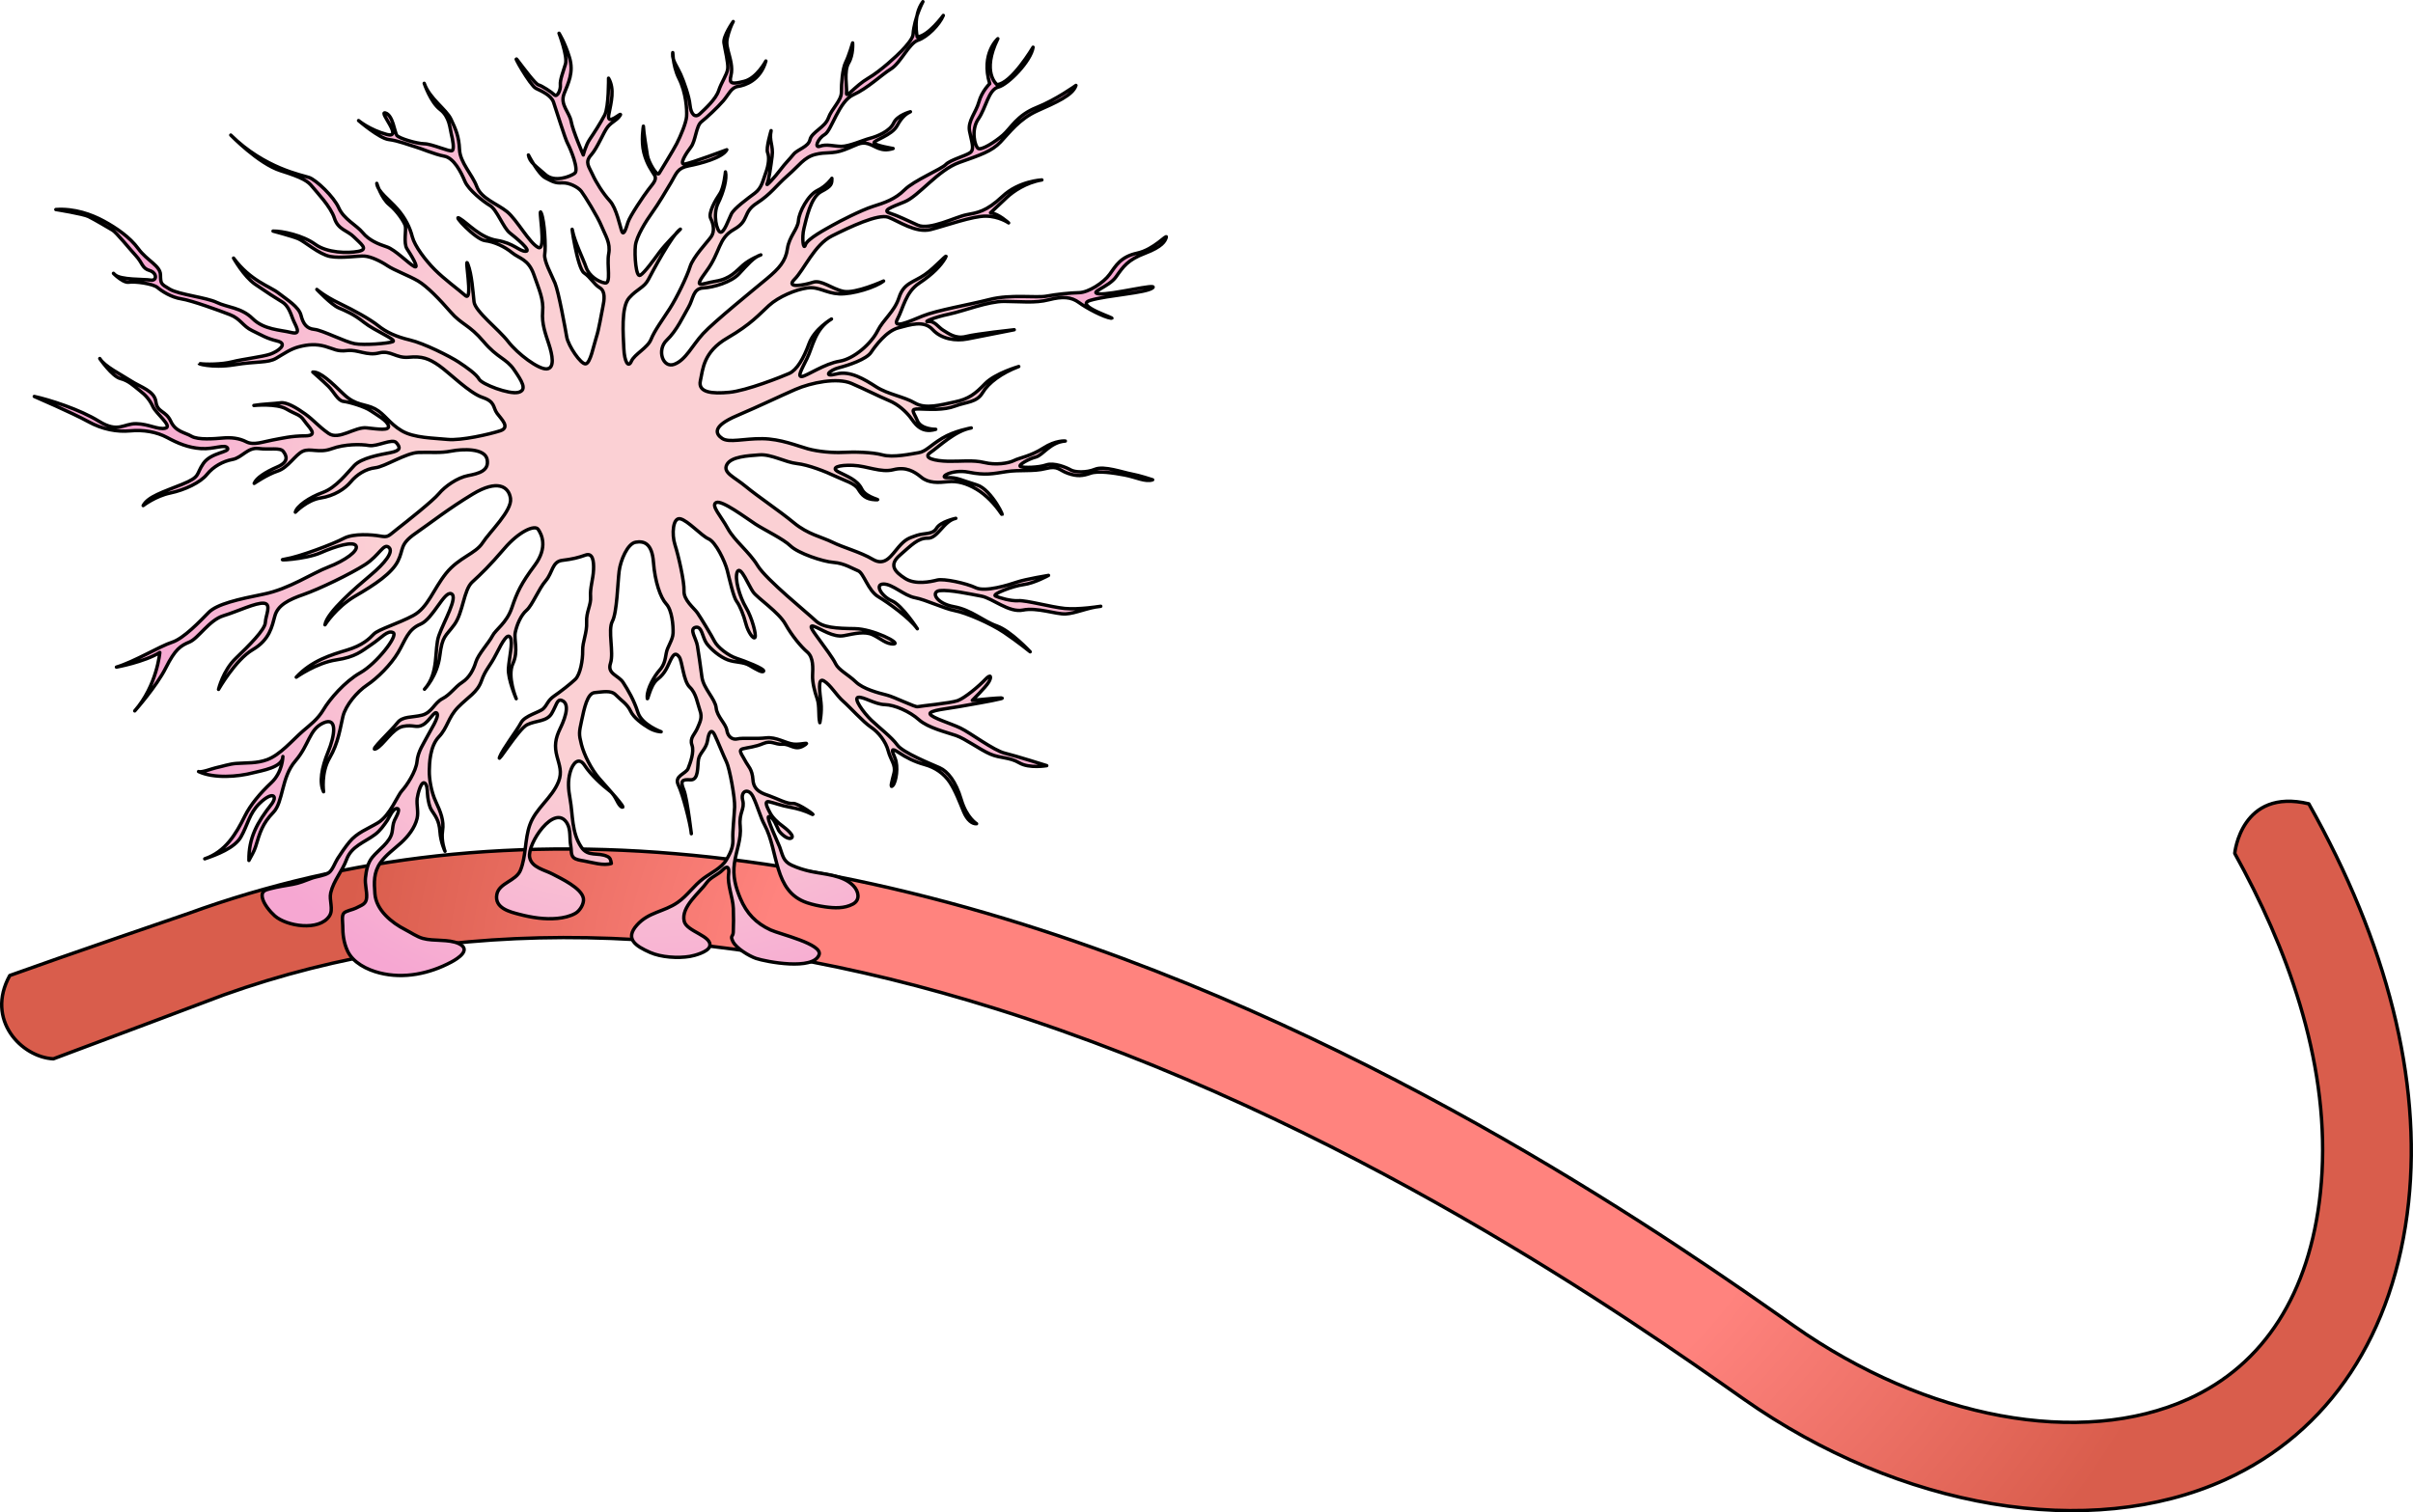
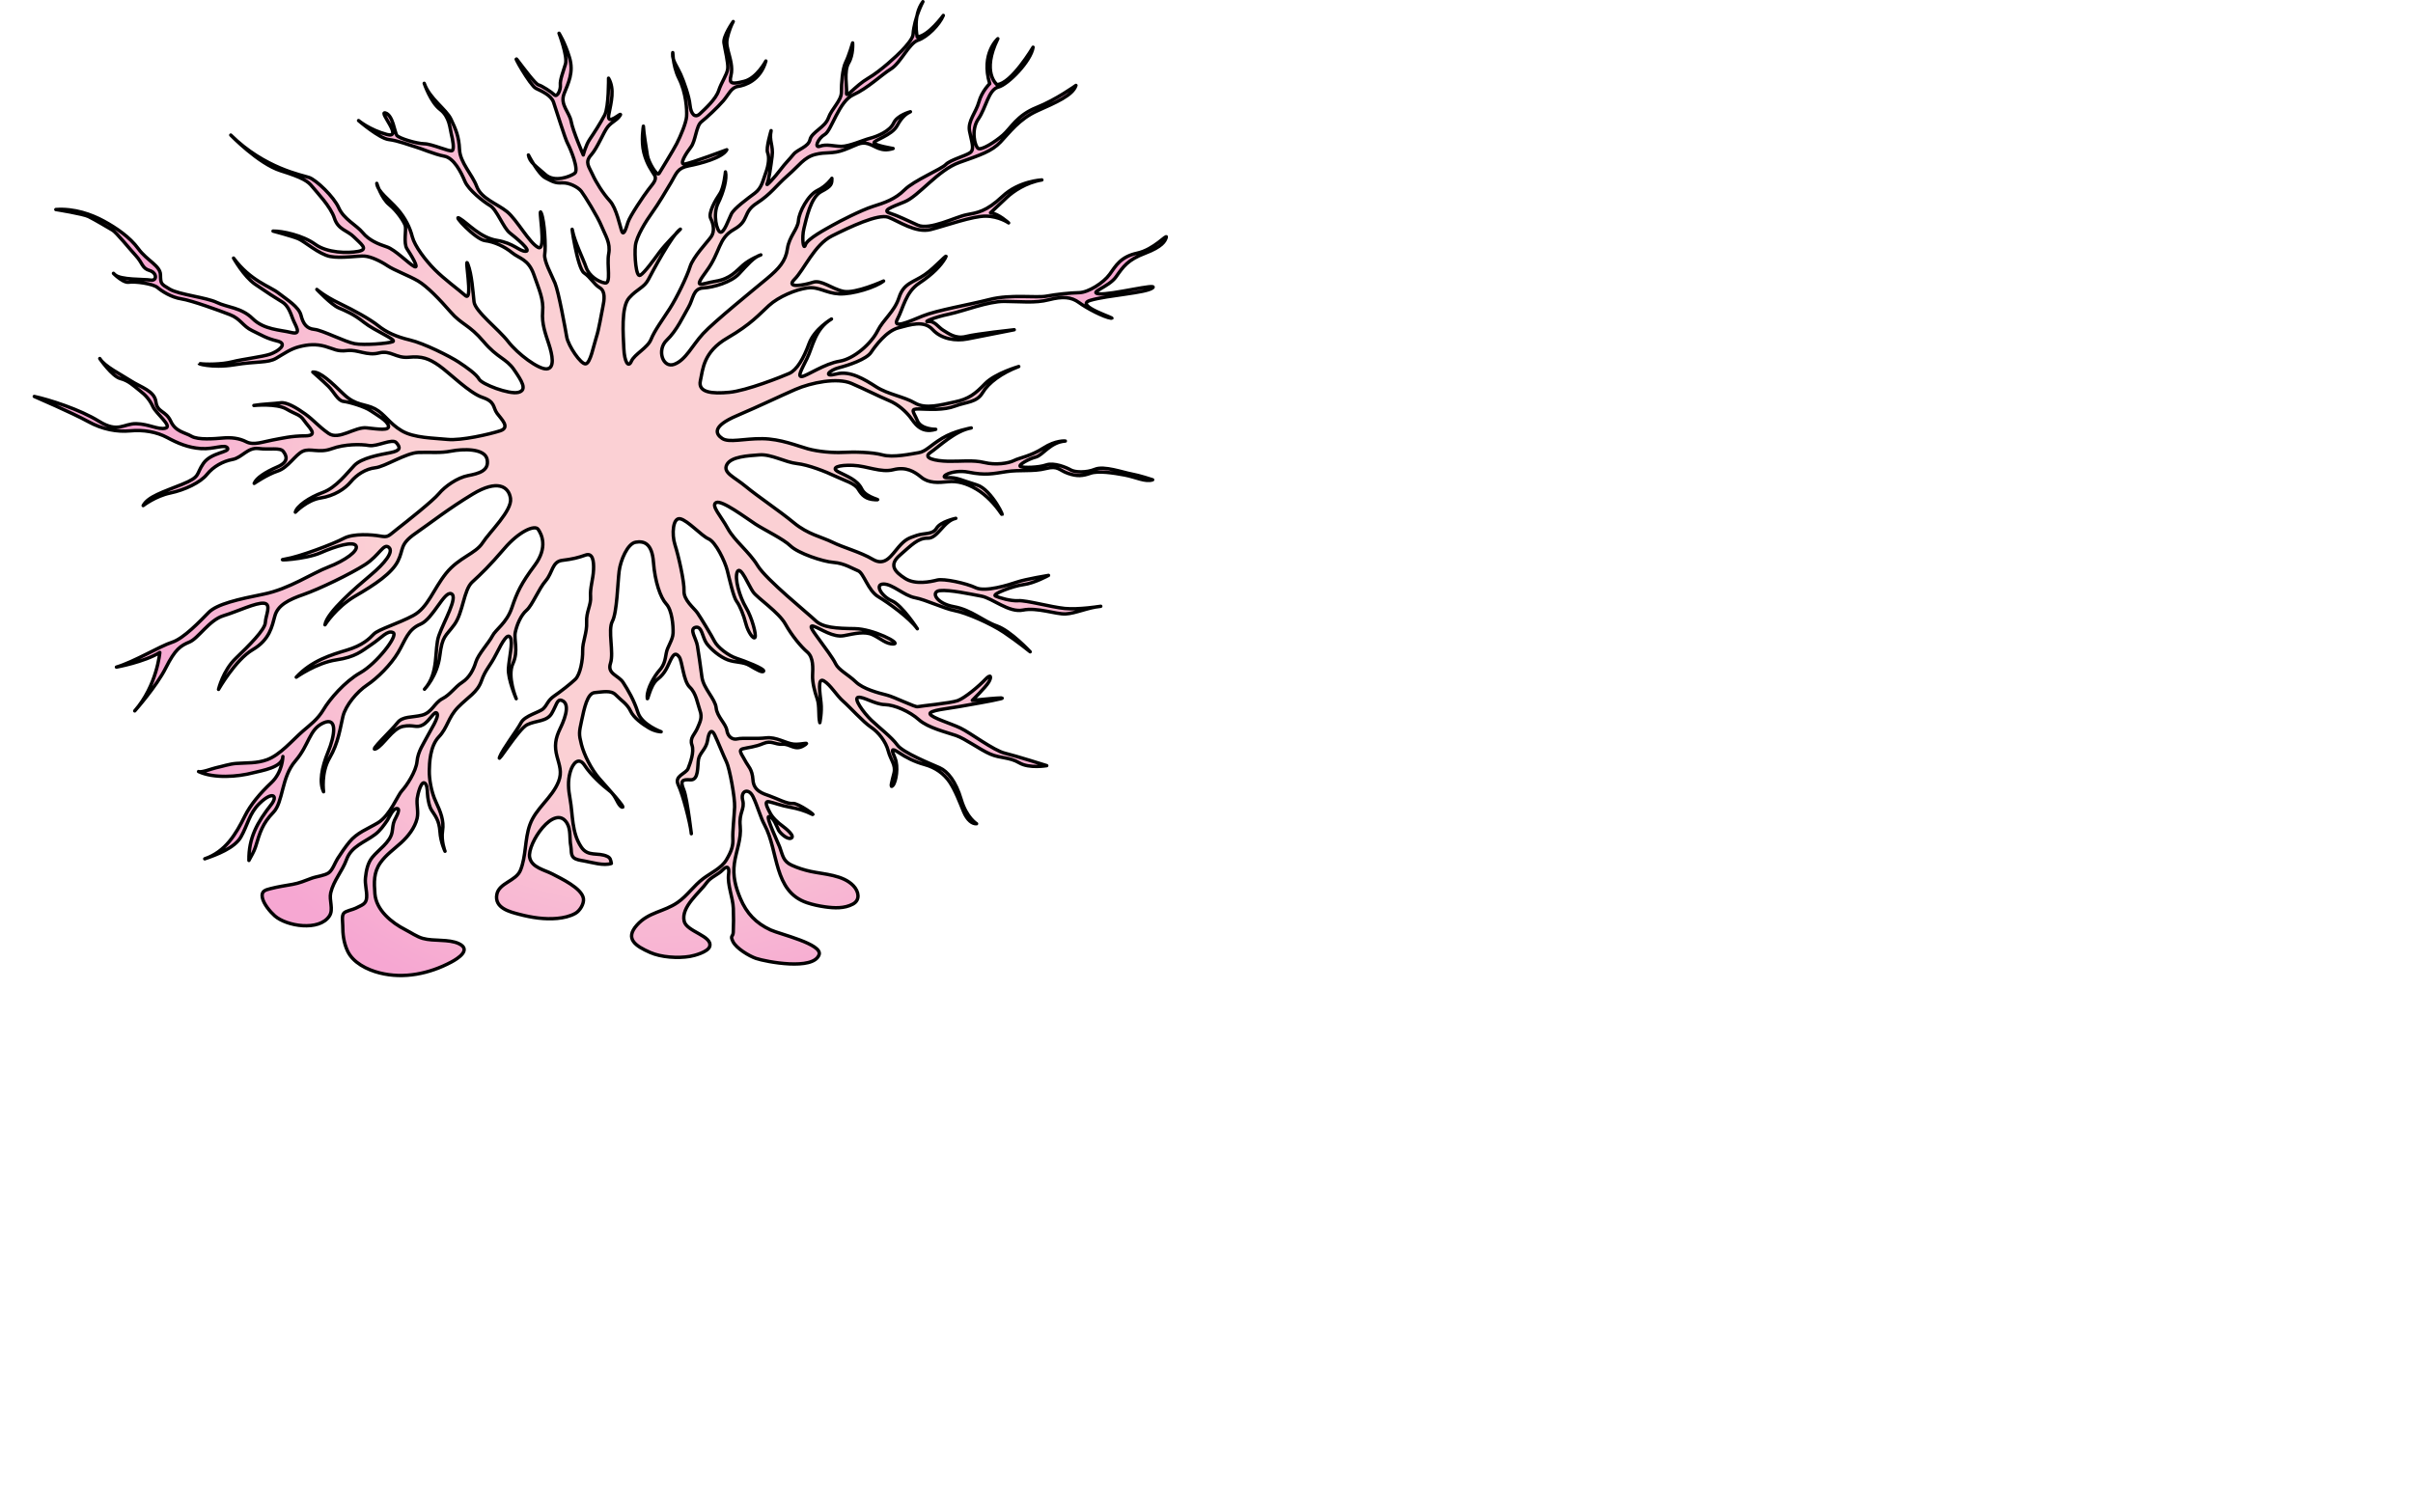
<svg xmlns="http://www.w3.org/2000/svg" version="1.1" id="Layer_1" x="0px" y="0px" width="708.973px" height="444.476px" viewBox="0 0 708.973 444.476" enable-background="new 0 0 708.973 444.476" xml:space="preserve">
  <g>
    <radialGradient id="SVGID_1_" cx="31.66" cy="1044.21" r="277.344" gradientTransform="matrix(-0.994 -0.106 0.091 -0.852 313.222 1199.63)" gradientUnits="userSpaceOnUse">
      <stop offset="0.559" style="stop-color:#FF837E" />
      <stop offset="1" style="stop-color:#D95D4C" />
    </radialGradient>
-     <path fill="url(#SVGID_1_)" stroke="#000000" stroke-linecap="round" stroke-linejoin="round" stroke-miterlimit="10" d="   M678.362,236.238c-19.942-4.723-21.765,14.573-21.765,14.573c0.943,1.704,1.874,3.431,2.796,5.175   c0.005,0.013,0.014,0.021,0.018,0.034l0,0c14.76,27.988,25.909,61.229,22.348,94.588c-3.152,29.55-16.555,50.492-38.76,60.556   c-31.566,14.307-77.023,5.905-115.813-21.4c-32.937-23.187-120.437-84.786-226.593-118.109   c-59.271-18.608-115.627-25.531-167.498-20.587c-25.462,2.431-49.962,7.732-73.404,15.855v-0.009c0,0-0.034,0.018-0.078,0.035   c-1.369,0.474-2.737,0.97-4.103,1.465c0,0-37.729,12.907-52.639,18.291c-7.221,13.072,3.495,24.021,12.813,24.487   c12.579-4.66,50.166-18.825,50.166-18.825c66.479-23.705,142.43-22.374,226.936,4.157   c102.281,32.106,187.363,92.005,219.392,114.557c46.195,32.52,101.768,41.869,141.584,23.822   c30.641-13.89,49.787-42.843,53.914-81.529C711.521,317.389,701.402,277.167,678.362,236.238L678.362,236.238" />
    <radialGradient id="SVGID_2_" cx="247.943" cy="91.637" r="154.674" gradientTransform="matrix(0.969 -0.249 0.249 0.969 -72.219 121.848)" gradientUnits="userSpaceOnUse">
      <stop offset="0.516" style="stop-color:#FBD0D4" />
      <stop offset="1" style="stop-color:#F6A7D2" />
    </radialGradient>
    <path fill="url(#SVGID_2_)" stroke="#000000" stroke-linecap="round" stroke-linejoin="round" stroke-miterlimit="10" d="   M10.072,116.522c0,0,11.385,4.923,15.719,7.321c4.335,2.405,8.658,3.148,12.493,2.786c3.834-0.363,7.72,0.293,10.837,1.968   c3.116,1.683,6.134,2.97,9.922,3.24c3.785,0.265,7.077-1.405,7.814-0.146c0.732,1.254-4.847,1.246-7.107,4.512   c-2.26,3.261-0.657,3.883-6.271,6.153c-5.616,2.268-10.021,3.609-11.413,6.236c0,0,3.62-2.788,7.937-3.692   c4.312-0.9,8.913-3.114,10.789-5.453c1.874-2.342,4.779-3.912,7.543-4.414c2.764-0.509,4.442-3.625,7.645-3.209   c3.21,0.422,6.311-0.376,7.236,0.829c0.936,1.207,1.818,3.048-1.713,4.572c-3.536,1.526-6.195,3.24-6.816,4.847   c0,0,3.865-2.644,6.918-3.631c3.051-0.994,5.162-4.838,7.389-5.823c2.225-0.985,4.714,0.646,8.491-0.737   c3.778-1.381,8.529-1.366,10.912-0.944c2.382,0.422,6.878-2.179,8.052-0.826c1.172,1.348,1.425,2.322-1.729,2.927   c-3.15,0.6-8.481,1.552-10.606,3.757c-2.117,2.196-5.347,6.536-9.314,7.967c-3.973,1.433-7.643,4.027-8.023,5.777   c0,0,3.427-3.562,7.403-4.172c3.975-0.604,7.167-2.668,8.897-4.766c1.735-2.096,4.395-3.812,7.206-4.123   c2.813-0.304,8.999-4.375,12.689-4.497c3.688-0.12,6.262,0.252,9.608-0.4c3.344-0.652,9.896-0.889,10.545,2.455   c0.652,3.342-2.448,4.14-5.599,4.747c-3.15,0.598-6.825,3.192-8.558,5.294c-1.731,2.096-9.459,8.213-12.209,10.365   c-2.753,2.157-2.653,2.542-5.036,2.118c-2.383-0.419-7.869-0.87-10.771,0.7c-2.9,1.574-13.07,5.427-17.045,6.034   c-3.977,0.604,5.825,0.154,10.276-1.815c4.455-1.966,9.637-3.505,10.421-2.057c0.79,1.457-3.224,4.344-8.112,6.221   c-4.89,1.874-11.559,6.48-19.023,7.98c-7.464,1.505-13.715,2.901-16.175,5.397c-2.459,2.492-7.327,7.667-10.771,8.754   c-3.438,1.091-11.117,5.753-16.31,7.292c0,0,8.098-1.461,12.739-4.305c0,0-0.809,9.711-7.366,17.177c0,0,6.412-7.223,9.143-12.681   c2.731-5.449,4.329-6.479,6.94-7.562c2.616-1.087,5.782-6.445,10-7.736c4.214-1.283,9.532-3.896,11.865-3.666   c2.329,0.226,0.509,3.587,0.422,5.675c-0.08,2.092-4.857,6.828-8.664,10.498c-3.813,3.657-5.089,9.15-5.089,9.15   s4.997-8.719,10.024-11.659c5.022-2.953,5.682-6.836,6.536-9.95c0.852-3.105,3.948-4.731,8.501-6.31   c4.549-1.587,13.742-6.013,17.997-8.753c4.256-2.748,5.395-6.347,6.958-5.097c1.562,1.252-1.085,4.618-5.334,8.188   c-4.248,3.569-12.889,10.954-13.402,14.598c0,0,3.221-5.166,8.976-8.502c5.754-3.335,10.681-6.669,12.455-10.227   c1.776-3.553,0.408-4.854,5.142-8.132c4.731-3.288,9.709-7.249,16.862-11.567c7.16-4.314,10.567-2.298,11.076,1.292   c0.509,3.588-6.149,9.843-8.213,13.055c-2.071,3.218-6.964,4.266-10.722,8.952c-3.755,4.685-5.276,10.033-9.63,12.395   c-4.351,2.357-10.311,4.092-11.61,5.462c-1.301,1.365-3.279,3.318-7.883,4.705c-4.603,1.392-10.364,3.075-14.896,7.958   c0,0,5.946-4.209,11.713-5.07c5.769-0.865,7.41-2.526,10.406-4.536c2.996-2.005,4.682-4.296,6.336-3.483   c1.654,0.813-4.896,9.106-9.582,11.759c-4.688,2.648-9.124,7.919-10.853,10.841s-4.001,4.544-6.029,6.301   c-3.172,2.752-6.69,7.023-10.565,8.445c-3.067,1.126-5.916,0.874-9.029,1.1c-1.983,0.139-4.058,0.856-6.001,1.27   c-0.959,0.2-4.284,1.5-5.104,1.113c4.453,2.083,11.484,1.574,16.083,0.353c2.264-0.601,8.646-1.505,8.695-4.771   c0,0.009-0.067,4.566-3.39,7.692c-3.335,3.132-6.175,6.541-7.804,9.854c-2.596,5.271-5.721,10.476-11.763,12.52   c3.544-1.2,8.765-3.183,10.626-6.427c2.009-3.501,2.443-6.945,5.527-9.911c3.817-3.661,5.42-2.218,3.402,0.37   c-4.053,5.192-6.687,9.728-6.573,16.446c0.661-1.305,1.514-2.588,1.946-3.996c1.292-4.219,1.972-6.775,5.223-10.128   c2.939-3.022,2.313-10.298,6.456-15.086c4.144-4.784,4.018-9.293,8.273-11.215c4.264-1.917,3.278,3.914,1.367,8.532   c-1.913,4.623-2.659,8.954-1.331,11.707c0,0-0.813-5.57,1.776-9.954c2.595-4.392,3.099-8.858,3.905-12.159   c0.803-3.31,4.127-7.262,7.121-9.271c2.998-2.009,6.956-5.918,9.117-9.576c2.157-3.653,2.817-6.71,6.545-8.289   c3.727-1.574,6.975-9.85,9.066-8.945c2.094,0.913-2.23,8.223-3.659,12.307c-1.431,4.083,0.124,10.919-4.218,15.751   c0,0,3.762-3.857,4.498-9.828c0.739-5.975,1.668-5.592,4.265-9.154c2.598-3.557,2.743-10.211,5.257-12.511   c2.51-2.291,5.162-4.837,9.45-9.862c4.29-5.029,8.932-7.044,9.915-5.649c0.976,1.405,2.991,5.225-1.001,10.594   c-3.994,5.361-5.194,7.939-6.716,12.462c-1.522,4.523-4.765,6.388-5.719,8.293c-0.961,1.896-4.19,5.414-4.855,7.649   c-0.667,2.235-1.913,4.623-4.04,5.993c-2.126,1.374-3.427,3.57-5.794,4.796c-2.37,1.23-3.077,4.096-5.984,4.84   c-2.909,0.748-5.727,0.235-7.269,2.283c-1.539,2.048-8.536,8.593-6.313,7.61c2.227-0.987,4.869-6.001,8.018-6.602   c3.152-0.604,3.885,0.648,5.87-0.478c1.983-1.126,3.42-4.388,4.105-3.327c0.685,1.065-2.009,5.062-2.966,6.962   s-2.642,4.192-2.916,7.154c-0.271,2.966-3.107,7.205-4.407,8.571c-1.303,1.365-3.496,7.297-7.077,9.458   c-3.003,1.813-6.149,2.87-8.422,5.688c-1.254,1.552-2.385,3.2-3.457,4.883c-0.72,1.131-1.466,3.331-2.555,4.114   c-1.198,0.856-3.645,1.083-5.07,1.622c-1.829,0.688-3.643,1.452-5.577,1.787c-2.175,0.374-4.318,0.705-6.465,1.257   c-1.539,0.392-2.764,0.7-2.424,2.592c0.332,1.861,2.303,4.214,3.648,5.405c3.441,3.044,13.081,4.645,16.077,0.021   c1.245-1.917-0.133-4.618,0.367-6.779c0.833-3.604,3.407-6.362,4.646-9.767c1.455-3.997,5.345-5.066,8.452-7.433   c1.424-1.082,2.544-2.652,3.542-4.118c0.569-0.83,1.691-3.718,2.985-3.435c0.974,0.208-0.705,3.026-0.881,3.431   c-0.539,1.239-0.472,2.261-0.714,3.526c-0.576,2.979-4.009,5.132-5.824,7.38c-1.363,1.7-1.774,3.905-1.996,6.015   c-0.205,1.952,0.472,3.849,0.352,5.753c-0.126,2.009-1.396,2.209-3.181,3.145c-0.796,0.417-2.907,0.813-3.498,1.435   c-0.707,0.744-0.344,2.588-0.346,3.666c-0.007,2.609,0.286,5.045,1.394,7.449c1.611,3.501,5.799,5.563,9.41,6.479   c7.169,1.826,14.662,0.243,21.087-3.179c1.959-1.044,6.017-3.627,2.209-5.423c-2.955-1.396-7.35-0.635-10.569-1.53   c-1.774-0.496-3.51-1.731-5.151-2.57c-3.996-2.044-8.549-5.715-8.93-10.541c-0.263-3.34-0.4-6.258,1.606-9.119   c1.629-2.322,4.019-3.997,6.091-5.884c2.042-1.861,4.049-4.393,4.694-7.128c0.465-1.97-0.189-3.922,0.037-5.901   c0.115-1.052,1.28-6.022,2.516-4.205c0.576,0.853,0.435,2.836,0.596,3.836c0.209,1.305,0.417,2.757,1.15,3.883   c1.03,1.601,2.202,2.953,2.418,6.201c0.215,3.249,1.493,5.814,1.493,5.814s-1.187-3.005-0.72-6.014   c0.468-3.019-0.617-5.632-1.993-8.58c-1.379-2.953-1.94-6.732-1.905-9.015c0.035-2.283,0.195-7.284,2.801-10.016   c2.603-2.735,2.683-5.645,5.623-8.68c2.943-3.022,5.701-4.353,6.895-7.758c1.189-3.401,2.446-4.14,4.361-7.941   c1.92-3.796,3.357-6.236,4.146-4.779c0.781,1.453-0.356,5.875-0.576,9.028c-0.22,3.157,2.29,8.915,2.29,8.915   s-2.709-6.532-0.987-10.28c1.72-3.749,0.241-7.088,0.718-9.28c0.467-2.188,1.615-4.958,3.307-6.423   c1.688-1.465,3.551-6.279,5.623-8.671c2.074-2.395,1.854-5.648,4.862-6.004c3.009-0.356,4.75-0.809,6.833-1.548   c2.083-0.744,2.488,1.635,2.359,4.355c-0.126,2.716-1.08,5.437-0.874,7.864c0.211,2.426-1.324,4.475-1.161,7.532   s-1.224,5.688-1.161,8.358c0.063,2.67-0.685,6.993-2.176,8.406c-1.496,1.417-4.249,3.566-6.185,4.892   c-1.931,1.326-2.02,2.587-3.179,3.709c-1.156,1.126-5.471,2.026-6.573,4.17c-1.102,2.144-5.434,7.801-6.297,10.089   c-0.856,2.288,5.534-8.241,8.096-9.519c2.565-1.279,5.766-0.861,7.212-3.296c1.439-2.44,1.572-4.327,2.931-3.857   c3.022,1.048,0.264,6.81-0.467,8.336c-1.395,2.909-1.716,5.062-0.888,8.167c0.707,2.644,1.518,4.601,0.457,7.318   c-1.894,4.857-6.68,7.814-8.445,12.746c-1.53,4.274-1.053,9.149-2.757,13.347c-1.305,3.218-6.306,3.696-6.945,7.123   c-0.748,4.026,3.818,5.122,6.667,5.861c3.585,0.936,7.393,1.531,11.102,1.175c1.831-0.179,3.728-0.583,5.341-1.501   c1.263-0.717,2.572-2.774,2.331-4.34c-0.473-3.057-6.68-5.927-9.059-7.184c-2.322-1.23-6.153-1.892-6.74-4.905   c-0.783-4.019,7.336-15.999,10.965-10.089c1.213,1.974,0.685,4.631,1.135,6.81c0.218,1.065-0.071,2.47,0.768,3.305   c0.691,0.684,2.142,0.844,3.075,1.014c2.333,0.413,5.772,1.514,8.066,0.743c-0.207-0.979-0.237-1.604-1.163-2.052   c-2.836-1.349-5.662,0.252-7.674-2.758c-2.898-4.326-2.42-9.358-3.301-14.202c-0.5-2.762-0.711-5.188,0.051-7.867   c0.757-2.67,2.542-4.575,4.257-1.913c1.716,2.657,5.231,5.888,7.277,7.428c2.051,1.535,2.359,4.353,3.719,4.822   c1.363,0.482-4.355-5.692-6.701-8.397c-2.347-2.705-4.458-6.914-5.254-10.01c-0.796-3.105-0.706-3.544,0.051-7.041   c0.754-3.501,1.646-8.067,3.876-8.228c2.231-0.157,4.756-0.809,6.169,0.691c1.418,1.496,3.369,2.644,4.303,4.679   c0.933,2.031,3.47,3.862,5.417,5.014c1.95,1.152,3.605,1.135,3.605,1.135s-5.695-2.048-6.834-5.684   c-1.144-3.627-2.955-6.671-4.33-8.798c-1.376-2.135-4.772-2.5-3.725-5.657c1.048-3.162-0.839-9.702,0.553-12.333   c1.392-2.626,1.576-11.563,1.993-14.767c0.418-3.209,2.473-8.075,4.847-8.476c2.375-0.404,4.81,0.209,5.234,5.891   c0.419,5.671,2.055,10.416,3.764,12.255c1.709,1.831,2.081,6.484,1.996,8.576c-0.083,2.087-1.674,3.944-1.999,5.884   c-0.333,1.944-0.565,3.453-2.007,5.058c-1.446,1.613-3.609,5.271-3.594,7.745c0.017,2.47,0.615-3.252,3.026-5.118   c2.414-1.861,2.938-3.853,3.896-5.749c0.957-1.9,1.537-2.048,2.468-0.844c0.933,1.209,1.209,7.132,3.118,8.911   c1.9,1.787,2.261,4.788,3,6.875c0.744,2.079,0.024,3.301-0.744,5.149c-0.763,1.853-2.357,2.879-1.618,4.966   c0.744,2.079-0.502,5.288-1.12,6.893c-0.62,1.604-4.208,2.113-2.879,4.87c1.329,2.762,3.466,11.098,3.777,13.911   c0.311,2.81-1.083-9.85-2.166-12.463c-1.085-2.613-0.607-3.153,1.917-2.975c2.524,0.178,2.062-4.036,2.39-5.979   c0.326-1.948,2.312-3.075,2.683-5.653c0.372-2.574,1.191-3.405,2.079-1.565c0.883,1.839,2.609,6.149,3.494,7.988   c0.885,1.84,2.494,10.516,2.366,13.229c-0.126,2.723-0.63,7.193-0.524,9.229c0.113,2.039-0.317,3.601-1.898,6.274   c-1.437,2.427-4.564,3.836-6.769,5.479c-2.776,2.065-4.72,5.075-7.551,7.032c-4.09,2.831-8.493,2.774-11.97,6.662   c-3.599,4.022-0.424,6.145,3.892,8.045c3.246,1.431,8.104,1.744,11.639,1.165c1.37-0.226,5.336-1.305,5.84-2.909   c0.982-3.104-6.762-4.361-7.48-7.423c-1.002-4.283,4.558-8.41,6.665-11.415c1.057-1.51,3.331-2.301,4.633-3.666   c1.303-1.37,2.038-0.939,1.755,1.204c-0.416,3.21,1.259,6.802,1.385,10.106c0.087,2.318,0.083,4.753-0.02,6.997   c-0.067,1.461-0.996,0.861-0.089,2.739c0.95,1.966,4.759,4.267,6.788,4.949c2.981,1,16.818,3.631,18.512-1.074   c1.126-3.135-11.5-6.027-14.246-7.297c-4.32-2-7.041-4.875-8.895-9.275c-1.422-3.375-2.259-6.641-1.737-10.307   c0.521-3.679,2.091-7.149,1.705-10.941c-0.411-4.022,1.426-4.909,0.73-7.619c-0.698-2.722,1.722-3.753,3.053-0.995   c1.329,2.761,2.177,6.058,3.357,8.231c4.216,7.828,2.565,19.543,12.458,22.9c1.718,0.583,3.522,0.961,5.314,1.218   c2.718,0.387,5.688,0.534,8.184-0.805c2.242-1.2,1.733-3.731,0.178-5.371c-3.07-3.235-8.523-3.356-12.603-4.239   c-1.874-0.409-3.785-1.018-5.529-1.813c-2.55-1.166-2.629-2.87-3.555-5.401c-0.311-0.848-4.083-8.828-3.205-8.88   c1.378-0.074,2.426,3.101,2.918,4.014c0.437,0.805,2.47,2.766,3.609,2.335c1.496-0.561-1.883-3.156-2.379-3.514   c-1.409-1.018-3.092-2.53-3.868-4.144c-0.443-0.922-1.913-3.436-0.165-3.058c1.752,0.379,3.601,1.144,5.979,1.565   c2.383,0.422,4.616,1.083,6.519,2.044c1.898,0.957-3.953-3.322-5.556-3.118c-1.598,0.205-4.714-1.479-6.758-2.191   c-2.044-0.718-4.716-1.474-4.929-4.723c-0.222-3.253-1.439-3.971-2.274-5.614c-0.831-1.652-2.25-3.144-0.698-3.54   c1.55-0.4,3.585-0.513,6.005-1.544s3.401,0.365,5.631,0.209c2.233-0.161,3.607,1.961,6.121,0.491   c2.516-1.47-0.489-0.287-2.82-0.513c-2.333-0.23-5.109-2.2-8.119-1.844c-3.005,0.361-7.034-0.052-8.393,0.296   c-1.357,0.348-2.818-0.513-3.123-2.505c-0.304-1.987-2.887-4.005-3.148-6.623c-0.261-2.627-3.727-5.658-4.183-9.05   c-0.457-3.396-0.963-6.984-1.322-9.167c-0.354-2.183-2.502-4.936-0.567-5.432c1.938-0.496,2.009,2.997,3.281,4.736   c1.272,1.731,3.905,3.953,6.199,4.814c2.285,0.857,4.468,0.504,6.412,1.657c1.953,1.153,3.899,2.305,4.136,1.622   c0.241-0.683-5.501-2.926-7.982-3.731c-2.479-0.809-5.604-3.318-6.438-4.962c-0.833-1.644-4.072-7.01-5.051-8.41   c-0.983-1.405-4.051-3.714-3.927-6.427c0.13-2.727-1.672-10.532-2.657-13.58c-0.991-3.05-0.635-8.102,1.553-7.627   c2.187,0.472,6.245,5.005,8.334,5.914c2.094,0.913,4.799,6.619,5.447,9.143c0.646,2.518,1.85,7.994,2.781,9.203   c0.929,1.205,2.063,4.014,2.709,6.532c0.648,2.522,2.263,4.792,2.696,4.057c0.428-0.726-0.866-5.766-2.681-8.815   c-1.815-3.044-3.448-8.618-2.49-10.514c0.955-1.9,3.375,4.3,4.649,6.039c1.27,1.739,7.51,5.923,9.423,9.354   c1.918,3.431,4.607,6.671,6.464,8.258c1.855,1.591,1.631,4.749,1.546,6.836c-0.084,2.087,0.616,4.801,1.355,6.879   c0.746,2.083,0.276,5.101,0.774,7.036c0,0,0.657-3.065,0.348-5.875c-0.304-2.813-1.111-7.566,0.835-6.41   c1.948,1.148,3.814,4.383,5.669,5.975c1.854,1.591,5.912,6.127,8.156,7.619c2.239,1.487,4.394,4.249,5.085,6.958   c0.7,2.713,2.312,4.153,1.696,6.588c-0.613,2.432-1.278,4.671-0.317,3.597c0.965-1.078,1.661-5.597,0.626-8.019   c-1.031-2.418-1.23-3.192,1.013-1.705c2.242,1.492,4.627,2.74,7.739,3.597c3.109,0.852,5.646,2.679,7.31,5.145   c1.667,2.461,3.002,6.049,4.085,8.662c1.085,2.613,2.598,3.67,3.81,3.565c0,0-2.92-1.726-4.514-7.105   c-1.583-5.379-3.981-8.275-6.314-9.328c-2.34-1.052-10.854-4.444-12.468-6.714c-1.618-2.27-5.473-5.206-7.669-7.328   c-2.198-2.122-5.381-6.471-3.783-6.675c1.603-0.204,4.868,2.062,7.782,2.14c2.912,0.074,7.343,2.035,10.026,4.449   c2.686,2.405,8.178,3.683,10.9,4.636c2.729,0.952,7.064,4.175,10.084,5.471c3.018,1.287,5.586,0.835,8.511,2.566   c2.924,1.727,8.064,0.817,8.064,0.817s-9-2.853-12.309-3.657c-3.305-0.8-10.23-6.049-13.05-7.389   c-2.822-1.348-8.417-3.005-8.915-4.118c-0.487-1.113,5.577-1.639,8.534-2.191c2.957-0.553,9.5-1.613,12.215-2.31   c2.711-0.695-8.345,0.487-8.345,0.487s3.958-3.905,4.818-5.366c0.868-1.461,0.763-2.67-1.024-0.77   c-1.783,1.904-6.034,5.475-8.112,6.214c-2.083,0.739-10.959,1.574-11.737,1.779c-0.774,0.196-6.712-2.822-9.147-3.44   c-2.431-0.613-6.854-1.748-9.047-3.87c-2.203-2.122-5.025-3.466-5.908-5.301c-0.892-1.844-3.04-4.592-4.653-6.862   c-1.62-2.271-3.725-4.832-1.683-4.119c2.044,0.713,5.607,3.314,8.758,2.714c3.15-0.604,6.055-1.353,8.395-0.296   c2.335,1.048,4.046,2.883,6.275,2.722c2.235-0.161-6.092-4.422-11.487-4.492c-5.384-0.061-9.365-0.278-11.561-2.396   c-2.198-2.122-14.444-11.993-16.949-16.104c-2.499-4.112-6.838-7.33-8.802-10.957c-1.968-3.629-5.044-6.767-3.394-7.602   c1.637-0.837,8.81,4.553,11.537,6.332c2.733,1.781,8.134,4.318,10.331,6.44c2.198,2.118,9.447,4.597,12.604,4.818   c3.153,0.224,5.64,1.857,7.247,2.479c1.605,0.62,2.949,5.848,5.873,7.579c2.92,1.73,9.263,6.301,11.513,9.445   c0,0-4.46-6.919-7.478-8.206c-3.016-1.292-5.177-4.866-2.507-4.932c2.674-0.069,6.041,3.405,9.297,4.014   c3.255,0.609,8.463,3.196,11.72,3.809c3.255,0.609,10.457,3.718,14.455,6.41c4.001,2.692,7.66,5.675,7.66,5.675   s-5.721-6.17-9.809-7.605c-4.083-1.427-7.403-4.706-12.604-5.649c-5.196-0.935-6.921-4.414-4.107-4.723   c2.812-0.313,8.939,1.009,12.194,1.618c3.257,0.613,8.084,4.944,12.207,4.096c4.118-0.852,9.62,1.248,12.483,1.135   c2.866-0.113,6.732-1.936,10.376-2.249c0,0-6.549,1.061-10.578,0.644c-4.033-0.409-11.374-2.444-13.609-2.287   c-2.229,0.161-5.582-0.839-6.754-1.37c-1.167-0.521,5.029-2.944,8.228-3.353c3.203-0.4,7.362-2.712,7.362-2.712   s-6.741,1.113-9.215,1.951c-2.47,0.839-9.341,3.018-12.164,1.679c-2.829-1.339-9.386-2.751-11.326-2.257   c-1.938,0.5-6.445,1.452-9.419-0.469c-2.975-1.926-4.929-3.905-1.546-6.836c3.375-2.931,5.301-5.079,8.215-5.005   c2.916,0.083,4.681-5.121,8.217-5.83c0,0-4.508,0.95-5.66,2.907c-1.152,1.946-3.583,1.331-5.86,2.122   c-2.276,0.787-3.246,1.035-5.316,3.431c-2.074,2.392-3.896,5.753-7.552,3.592c-3.655-2.164-8.515-3.396-11.826-5.027   c-3.309-1.626-7.199-2.279-11.394-5.745c-4.194-3.472-10.676-7.795-14.094-10.637c-3.418-2.844-6.819-4.036-5.573-6.421   c1.248-2.383,6.145-2.611,9.591-2.876c3.444-0.266,7.584,2.183,10.985,2.548c3.398,0.37,8.464,2.374,11.287,3.718   c2.82,1.339,5.69,2.048,6.767,3.835c1.079,1.788,2.205,2.944,4.923,3.075c2.72,0.126-2.575-0.374-3.903-3.129   c-1.327-2.759-4.488-3.807-6.877-5.053c-2.388-1.246,0.089-2.081,4.262-1.916c4.177,0.167,8.212,2.227,11.896,1.279   c3.686-0.948,6.123,0.496,8.224,2.229c2.094,1.737,4.958,1.615,7.769,1.307c2.814-0.304,5.49,0.457,8.413,2.181   c2.922,1.729,5.514,4.575,7.178,7.047c1.67,2.461-2.614-6.975-7.091-8.304c-4.473-1.337-5.736-2.246-8.602-2.133   c-2.863,0.113,1.196-2.581,6.199-1.596c5.007,0.991,7.138,0.443,11.113-0.163c3.979-0.611,7.862,0.045,11.552-0.902   c3.681-0.944,3.833,0.461,6.56,1.413c2.72,0.953,4.323,0.752,6.599-0.039c2.274-0.793,6.797-0.091,10.05,0.518   c3.257,0.611,6.129,2.146,8.21,1.405c0,0-3.84-1.285-6.223-1.709c-2.381-0.421-8.073-2.47-10.685-1.389   c-2.616,1.087-5.964,0.911-7.184,0.189c-1.218-0.713-4.917-2.246-7.193-1.452c-2.276,0.793-6.595,0.865-7.517,0.482   c-0.926-0.382,2.312-2.246,4.447-2.794c2.128-0.546,4.242-4.396,8.704-4.716c0,0-2.768-0.324-6.49,2.083   c-3.72,2.398-6.921,2.807-8.569,3.642c-1.642,0.839-5.427,1.398-8.73,0.594c-3.307-0.805-6.895-0.298-10.63-0.37   c-3.742-0.074-7.675-0.919-5.211-2.587c2.461-1.668,7.238-6.408,11.989-7.214c0,0-4.942,0.856-8.521,3.02   c-3.577,2.159-4.781,3.912-6.96,4.264c-2.188,0.353-7.464,1.505-10.581,0.648c-3.111-0.853-8.497-0.916-11.556-0.748   c-3.057,0.165-7.278-0.196-10.394-1.05c-3.111-0.854-7.976-2.912-13.363-2.972c-5.39-0.065-9.795,1.274-11.796-0.07   c-1.998-1.346-2.985-3.575,4.277-6.675c7.258-3.109,12.583-5.714,17.228-7.732c4.648-2.022,12.309-3.572,16.492-1.757   c4.188,1.818,8.23,3.879,11.002,5.027c2.772,1.144,4.971,3.271,6.192,4.816c1.227,1.542,2.946,5.025,7.547,3.638   c0,0-4.318,0.074-5.401-2.54c-1.087-2.614-2.355-3.527,0.561-3.444c2.91,0.074,7.136,0.439,10.526-0.848   c3.388-1.283,6.349-1.013,8.08-3.931c1.729-2.926,5.544-5.768,10.626-7.692c0,0-6.927,1.987-9.869,5.014   c-2.936,3.031-4.821,4.549-8.945,5.397c-4.116,0.852-8.525,2.191-11.698,0.317c-3.16-1.875-7.874-2.522-11.335-4.731   c-3.459-2.209-7.649-4.855-11.718-3.807c-4.072,1.042-2.144-1.103,0.766-1.851c2.905-0.748,8.039-2.479,9.384-4.477   c1.346-1.998,4.568-6.338,8.061-7.234c3.485-0.9,7.458-2.329,10.047,0.518c2.59,2.846,6.864,3.403,10.213,2.749   c3.342-0.65,13.768-2.707,13.768-2.707s-11.061,1.185-14.164,1.98c-3.103,0.8-5.195-0.935-6.662-1.796   c-1.457-0.865-2.59-2.848-4.381-2.594c-1.798,0.254,1.742-1.274,6.053-2.172c4.314-0.909,11.431-3.766,16.19-3.749   c4.755,0.018,9.028,0.574,13.098-0.47c4.068-1.048,6.593-0.87,8.889,0.811c2.288,1.689,7.308,4.325,9.443,4.603   c2.137,0.278-11.283-3.714-6.101-5.253c5.184-1.535,16.392-2.142,18.275-3.662c1.883-1.513-12.268,2.12-15.668,1.754   c-3.396-0.367,2.805-1.963,4.92-4.981c2.118-3.024,3.464-5.022,8.547-6.949c5.082-1.927,5.901-3.579,6.229-4.697   c0.333-1.12-3.618,3.609-8.513,4.662c-4.895,1.055-6.286,3.686-8.112,6.219c-1.829,2.535-6.275,5.332-8.947,5.396   c-2.668,0.065-6.693,0.479-9.647,1.031c-2.957,0.552-10.489-0.613-16.692,0.98c-6.206,1.59-15.514,3.153-19.628,4.834   c-4.114,1.676-9.097,3.983-7.421,0.87c1.679-3.114,2.329-7.823,6.393-10.52c4.057-2.701,6.323-5.14,7.621-7.332   c1.296-2.191-2.655,2.54-5.988,4.84c-3.333,2.309-6.197,2.42-7.575,6.704c-1.385,4.277-4.573,6.338-6.347,9.893   c-1.774,3.551-6.791,8.147-11.159,8.856c-4.361,0.707-9.63,4.332-11.032,4.488c-1.409,0.152-0.113-2.04,1.52-5.353   c1.626-3.31,2.322-8.654,7.158-11.546c0,0-5.036,2.942-6.604,7.271c-1.574,4.333-3.59,7.741-5.818,8.728   c-2.225,0.982-12.54,5.079-17.582,5.546c-5.046,0.47-9.273,0.106-8.517-3.39c0.754-3.5,0.915-8.497,7.925-12.572   c7.014-4.075,9.374-6.954,12.222-9.543c2.846-2.589,7.884-4.709,11.276-5.168c3.392-0.461,5.349,1.518,9.332,1.735   c3.977,0.215,10.856-1.966,13.077-3.772c0,0-8.326,3.79-11.824,3.035s-6.475-3.503-8.945-2.659   c-2.474,0.839-8.19,1.896-5.392-0.889c2.796-2.781,5.854-10.18,10.987-12.735c5.125-2.557,13.59-6.592,16.558-5.492   c2.97,1.096,8.043,4.753,12.498,3.607c4.459-1.15,12.209-3.964,16.138-3.936c3.933,0.024,6.716,1.994,6.716,1.994   s-2.983-2.75-5.312-2.979c0,0,2.99-2.831,4.821-4.544c1.833-1.709,5.505-4.303,10.258-5.114c0,0-6.743,0.289-11.567,4.832   c-4.832,4.546-7.445,4.801-10.596,5.41c-3.153,0.6-10.793,4.633-14.3,3.053c-3.503-1.581-5.645-2.683-8.125-3.494   c-2.479-0.811,0.183-1.7,4.296-3.377c4.116-1.678,9.793-9.332,16.04-11.554c6.249-2.222,9.493-3.266,12.094-6.001   c2.604-2.737,5.492-6.779,10.863-9.195c5.373-2.412,10.406-4.529,11.311-7.45c0,0-5.749,4.164-11.559,6.482   c-5.808,2.318-7.532,6.066-9.897,8.124c-2.363,2.05-6.277,4.503-7.258,3.927c-0.97-0.579-2.216-5.418,0.045-8.689   c2.262-3.266,2.953-8.61,5.858-9.356c2.907-0.746,9.61-7.634,10.217-11.713c0,0-6.34,10.713-10.606,10.989   c0,0-4.634-3.563,0.252-13.498c0,0-5.066,4.405-2.39,13.22c0,0-2.317,2.244-3.172,5.362c-0.851,3.112-3.31,5.597-2.759,8.554   c0.552,2.959,1.585,5.379,0.187,6.357c-1.403,0.985-5.86,2.126-7.165,3.492c-1.298,1.37-9.339,4.67-12.131,7.458   c-2.798,2.783-5.851,3.777-9.291,4.862c-3.438,1.094-9.822,4.383-11.807,5.51c-1.983,1.135-7.447,3.985-8.017,5.781   c-0.574,1.803-1.13-1.985-0.424-4.851c0.713-2.866,1.983-9.185,5.077-10.807c3.098-1.622,3.144-2.252,3.131-3.905   c0,0-1.489,2.244-4.249,3.575c-2.755,1.327-5.395,6.34-5.575,8.867c-0.174,2.524-2.733,4.627-3.244,8.271   c-0.509,3.648-2.444,5.79-6.012,8.775c-3.573,2.985-15.547,12.668-18.78,16.19c-3.223,3.509-5.044,7.697-8.432,8.98   c-3.392,1.283-5.221-4.238-2.233-7.075c2.992-2.831,4.958-7.262,6.396-9.693c1.439-2.439,1.274-5.497,4.332-5.662   c3.057-0.161,8.241-1.7,10.504-4.144c2.268-2.439,4.481-5.075,6.421-5.575c0,0-3.198,1.239-5.22,2.992   c-2.031,1.766-3.712,4.053-8.076,4.759c-4.366,0.707-6.78,2.57-2.642-3.033c4.135-5.61,3.337-9.539,8.027-12.189   c4.69-2.653,2.442-4.964,6.697-7.71c4.253-2.746,5.694-5.184,9.073-8.115c3.377-2.933,4.82-5.371,8.112-6.218   c3.294-0.844,4.953-0.033,8.534-1.366c3.583-1.329,4.74-2.457,6.978-1.79s3.751,2.548,7.386,1.407c0,0-5.395-0.887-5.594-1.661   c-0.196-0.774,5.231-2.17,6.764-5.042c1.535-2.875,2.988-3.66,3.907-4.103c0,0-3.881,0.998-4.931,3.331   c-1.05,2.335-4.779,3.918-6.91,4.462c-2.135,0.552-6.197,2.417-8.48,2.387c-2.283-0.035-4.323-0.752-6.212-0.059   c-1.885,0.693-0.603-2.329,1.38-3.459c1.983-1.126,4.114-9.728,8.376-11.65c4.257-1.922,8.214-5.832,11.065-7.597   c2.853-1.766,5.288-7.554,7.954-8.445c2.666-0.894,6.282-4.505,7.428-7.28c0,0-4.42,6.093-7.676,6.31c0,0-1.396-6.251,1.681-10.348   c0,0-2.559,4.769-2.896,9.63c-0.089,1.261-2.018,3.411-3.322,4.779c-1.302,1.366-6.123,5.91-9.9,8.115   c-3.768,2.209-6.51,6.014-6.327,4.314c0.185-1.7-0.82-6.399,0.62-8.836c1.444-2.433,1.176-5.884,1.176-5.884   s-1.089,3.794-2.048,5.692c-0.959,1.905-1.27,6.318-1.253,8.795c0.013,2.477-2.881,4.873-3.835,7.595   c-0.952,2.722-4.922,4.157-5.392,6.345c-0.476,2.188-3.629,2.792-4.877,4.353c-1.255,1.561-2.264,2.442-3.808,4.488   c-1.539,2.048-4.429,5.269-3.907,4.103c0.531-1.17,1.044-4.814,1.457-8.017c0.415-3.209-0.95-4.509-0.292-7.573   c0,0-1.568,5.155-1.026,6.464c0.543,1.309,0.313,3.636-0.545,5.923c-0.859,2.288-1.135,4.423-3.214,5.988   c-2.074,1.57-6.086,4.459-6.897,6.114c-0.82,1.657-2.105,5.497-3.172,5.36c-1.072-0.137-2.363-5.177-0.735-8.495   c1.628-3.305,2.674-7.289,2.174-9.228c0,0-0.455,4.662-1.657,6.414c-1.203,1.757-3.505,5.653-2.672,7.297   c0.837,1.648,1.189,3.827,0.13,5.338s-5.299,5.908-6.201,8.824c-0.907,2.92-3.877,9.052-5.94,12.274   c-2.068,3.216-4.518,6.527-5.525,9.065c-1.004,2.529-4.873,4.346-5.781,6.442c-0.911,2.089-2.042,0.111-2.211-3.774   c-0.172-3.879-0.857-12.176,1.559-14.859c2.407-2.686,4.394-2.992,5.64-5.375c1.246-2.392,6.956-13.153,9.419-14.816   c0,0-4.438,4.442-6.123,6.736c-1.683,2.292-4.427,6.093-5.684,6.83c-1.252,0.739-1.733-5.96-1.413-8.726   c0.322-2.77,3.114-7.201,4.94-9.741c1.824-2.533,3.983-6.188,5.571-8.865c1.583-2.685,1.818-4.19,5.164-4.842   c3.344-0.652,9.935-2.344,11.18-4.731c0,0-10.559,3.953-12.352,4.207c-1.794,0.254,0.421-3.207,1.815-5.012   c1.392-1.805,1.507-6.175,3.057-7.399c1.548-1.222,4.692-4.135,6.466-6.199c1.589-1.857,2.303-3.901,4.29-4.205   c1.99-0.3,6.59-1.694,8.204-7.478c0,0-2.637,5.014-6.321,5.959c-3.683,0.948-4.553,0.757-3.94-1.67   c0.618-2.435-0.274-5.097-0.822-7.228c-0.545-2.135-0.552-2.961,0.109-5.199c0.667-2.233,1.387-3.455,1.387-3.455   s-3.036,4.292-2.727,6.28c0.304,1.992,1.298,5.866,1.115,7.566c-0.183,1.701-1.868,3.992-2.676,6.469   c-0.809,2.487-3.992,5.371-5.49,6.786c-1.492,1.414-2.67,0.063-2.927-2.557c-0.261-2.613-1.746-6.782-2.727-9.006   c-0.985-2.227-2.5-4.112-2.37-6.005c0.133-1.892-0.272,2.966,1.842,7.171c2.115,4.209,2.394,9.304,2.255,11.198   c-0.133,1.896-1.805,5.836-2.905,7.978c-1.106,2.144-4.616,7.795-5.188,8.769c-0.576,0.977-3.125-3.327-3.431-5.314   c-0.304-1.992-1.113-6.743-1.172-8.584c0,0-0.75,4.325,0.148,7.811c0.894,3.494,2.414,5.375,3.148,6.631   c0.73,1.252-0.422,2.379-1.818,4.184c-1.396,1.807-5.438,7.804-6.008,9.606c-0.567,1.796-1.232,4.033-1.777,2.727   c-0.539-1.307-1.548-6.834-3.551-9.004c-2.004-2.177-4.113-5.56-5.099-7.782c-0.987-2.227-2.353-3.527-0.426-5.679   c1.929-2.148,3.646-6.719,4.9-8.28c1.248-1.563,2.799-1.961,3.666-3.422c0.863-1.457-4.057,3.522-3.354-0.17   c0.709-3.696,1.8-7.488-0.067-10.728c0,0,0.104,8.443-1.14,10.833c-1.248,2.385-3.17,5.36-4.37,7.114   c-1.202,1.749-1.913,4.621-1.913,4.621s-3.056-7.064-3.56-9.833c-0.503-2.759-3.331-4.925-2.09-8.136s2.922-6.332,1.578-10.735   c-1.337-4.412-3.05-7.071-3.05-7.071s2.565,6.782,1.9,9.015c-0.666,2.235-1.67,4.771-1.512,6.175   c0.152,1.409-0.902,3.744-1.732,2.927c-0.826-0.82-3.799-2.744-4.678-2.936c-0.874-0.191-4.353-4.87-6.207-7.288   c-1.861-2.414,3.778,7.497,5.439,8.314c1.653,0.813,4.43,1.966,5.169,4.044c0.739,2.081,3.37,10.707,4.157,12.157   c0.783,1.45,3.446,7.791,2.044,8.773c-1.4,0.979-5.903,2.752-8.589,0.343c-2.686-2.414-4.634-3.563-4.987-5.745   c0,0,2.898,5.66,5.044,6.762c2.14,1.105,2.87,1.538,4.912,1.427c2.037-0.109,4.666,1.278,5.595,2.487   c0.931,1.209,4.807,7.445,5.939,10.25c1.133,2.805,2.701,4.888,2.09,8.143c-0.608,3.255,0.837,8.878-1.108,8.547   c-1.944-0.326-4.675-2.105-5.515-4.575c-0.841-2.466-3.396-7.597-3.998-10.748c-0.604-3.15,1.376,11.009,3.379,12.353   c1.996,1.346,2.933,3.383,4.638,4.388c1.702,1.009,1.333,3.583,0.863,5.771c-0.472,2.191-1.081,6.271-1.888,8.75   c-0.807,2.483-1.746,7.68-3.148,7.834c-1.411,0.154-5.086-5.308-5.542-7.877c-0.448-2.566-2.366-13.235-3.449-15.847   c-1.082-2.618-3.339-6.58-3.014-8.521c0.326-1.95-0.015-9.71-1.05-12.13c-1.033-2.422,1.727,11.539-0.902,10.152   c-2.633-1.392-6.217-8.112-9.095-10.478c-2.882-2.357-7.598-3.833-8.931-7.415c-1.333-3.583-4.898-7.006-5.068-10.889   c-0.172-3.879-1.104-5.914-2.485-8.865c-1.376-2.955-6.299-6.025-7.882-10.578c0,0,1.833,5.519,4.66,7.687   c2.833,2.164,2.9,5.66,3.3,7.208c0.394,1.552,0.953,4.514,0.227,4.901c-0.727,0.396-5.888-2-8.171-2.031   c-2.276-0.04-7.435-1.605-8.071-2.473c-0.635-0.872-1.104-5.916-3.342-6.579c-2.237-0.667,5.483,7.682,0.378,6.308   c-5.103-1.383-8.273-4.075-8.273-4.075s6.1,5.249,8.867,5.573s6.223,1.707,7.779,2.135c1.555,0.426,5.743,2.246,8.559,2.759   c2.818,0.518,4.932,4.727,6.019,7.34c1.085,2.611,5.471,6.032,7.423,7.184c1.951,1.15,3.971,6.627,5.777,8.019   c1.808,1.396,6.538,5.344,4.694,5.405s-3.507-2.405-8.462-3.198c-4.958-0.79-8.525-5.042-10.963-6.479   c-2.44-1.442,4.698,6.231,7.469,6.551c2.766,0.322,5.833,1.805,7.934,3.542c2.099,1.733,4.814,1.859,6.399,6.414   c1.581,4.551,2.911,7.308,2.592,10.902c-0.315,3.596,0.87,6.599,1.856,9.647c0.992,3.05,1.792,6.979-0.633,7.188   c-2.426,0.204-8.57-4.41-11.358-8.032c-2.79-3.625-9.715-8.867-10.025-11.685c-0.313-2.811-0.636-8.106-1.822-11.102   c-1.181-3,1.679,11.346-0.713,9.276c-2.393-2.074-6.195-4.812-8.979-7.612c-2.785-2.796-5.921-6.949-6.618-9.663   c-0.696-2.716-2.022-5.475-4.371-8.174c-2.35-2.705-5.857-5.109-6.066-7.532c0,0,1.338,4.405,3.684,6.282   c2.34,1.881,4.398,5.07,4.696,6.231c0.296,1.166-0.552,5.099,0.479,6.693c1.035,1.598,3.829,6.042,2.17,5.233   c-1.652-0.817-5.609-4.966-8.093-5.779c-2.48-0.804-5.258-1.953-7.066-4.17c-1.812-2.222-5.56-3.948-7.036-7.288   c-1.477-3.335-6.649-8.206-8.695-8.924c-2.042-0.715-13.072-2.635-23.035-12.472c0,0,8.158,8.445,14.675,10.489   s8.03,3.105,9.252,4.649c1.222,1.548,5.425,5.836,6.515,9.278c1.094,3.44,3.813,3.563,5.762,5.544   c1.957,1.979,4.438,3.609,1.289,4.212c-3.152,0.604-9.169,0.496-12.729-2.101c-3.563-2.601-9.682-3.918-12.353-3.853   c0,0,5.541,1.47,7.389,2.231c1.851,0.768,6.146,4.623,9.402,5.231c3.257,0.613,8.203-0.244,10.095-0.113   c1.892,0.135,4.719,1.479,6.717,2.822c1.996,1.346,6.327,2.92,9.008,4.5c2.682,1.592,6.343,5.399,9.572,9.115   c3.229,3.722,5.507,3.75,9.664,8.675c4.158,4.927,6.632,4.905,8.935,8.241c2.301,3.335,4.019,5.995,1.305,6.693   c-2.716,0.7-10.741-2.409-11.526-3.857c-0.789-1.453-3.565-3.422-6.047-5.058c-2.489-1.635-10.082-5.471-14.268-6.462   c-4.182-0.992-7.004-2.335-9.346-4.214c-2.342-1.875-6.916-4.423-11.399-6.575c-4.478-2.155-6.628-4.083-6.628-4.083   s4.253,4.488,6.348,5.396c2.091,0.909,4.381,1.77,7.499,4.271c3.12,2.505,9.791,5.136,8.482,5.675   c-1.308,0.543-8.392,1.12-11.207,0.604c-2.82-0.515-9.491-3.97-11.819-4.194c-2.333-0.229-3.314-1.633-3.96-4.151   c-0.647-2.518-4.058-4.536-6.643-6.558c-2.587-2.022-8.128-3.487-13.174-10.25c0,0,3.044,5.414,6.316,7.671   c3.266,2.264,6.238,4.184,7.942,5.192c1.7,1.009,2.446,3.094,3.14,4.983c0.691,1.885,2.893,4.832-0.415,4.027   c-3.305-0.8-8.056-0.817-11.385-4.096c-3.315-3.286-7.447-3.255-10.509-4.74c-3.07-1.485-11.13-2.309-13.813-3.892   c-2.677-1.587-2.677-1.587-2.744-4.253c-0.065-2.674-3.957-4.148-6.499-7.632c-2.548-3.473-6.547-6.168-10.151-8.136   c-3.605-1.961-8.615-3.777-14.095-3.401c0,0,7.965,1.257,9.619,2.074c1.657,0.813,5.802,3.262,7.017,3.979   c1.223,0.722,4.891,5.358,6.893,7.528c2.003,2.174,1.771,3.679,4.01,4.342c2.233,0.667,2.251,3.146,0.307,2.815   C42.32,82,35.384,82.335,33.719,80.696c-1.659-1.644,2.104,2.557,4.09,2.253c1.989-0.3,7.138,0.439,8.458,1.548   c1.317,1.109,4.044,2.888,7.058,3.353c3.016,0.465,10.989,3.379,14.203,4.618c3.211,1.239,3.757,3.375,6.579,4.709   c2.827,1.348,4.095,2.262,7.399,3.062c3.305,0.805,0.165,3.057-2.109,3.849c-2.282,0.792-8.097,1.459-11.197,2.253   c-3.105,0.8-7.86,0.783-9.365,0.548c-1.505-0.23,3.262,1.435,10,0.324c6.74-1.111,9.802-0.45,12.317-1.92   c2.516-1.474,4.249-2.75,6.771-3.392c2.518-0.65,4.946-0.858,7.621-0.096c2.67,0.757,3.505,1.577,6.51,1.216   c3.009-0.354,5.783,1.615,9.277,0.72c3.485-0.896,4.96,1.618,8.789,1.252c3.831-0.365,5.879,0.356,8.901,2.47   c3.021,2.114,8.883,8.045,12.727,9.334c3.845,1.285,3.026,2.94,4.299,4.682c1.276,1.735,3.959,4.148,0.911,5.136   c-3.055,0.991-11.439,2.939-15.469,2.528c-4.031-0.415-9.808-0.376-13.461-2.537c-3.655-2.159-4.983-4.918-7.855-6.456   c-2.875-1.533-5.589-0.837-9.156-4.26c-3.56-3.418-6.887-6.701-9.115-6.542c0,0,2.927,2.555,4.588,4.199   c1.666,1.637,2.748,4.249,4.449,4.431c1.695,0.183,6.17,1.518,7.927,2.72c1.755,1.198,4.871,2.876,5.269,4.431   c0.398,1.546-3.048,0.985-6.451,0.62c-3.396-0.363-8.128,3.742-11.152,1.626c-3.021-2.118-4.296-3.857-6.829-5.682   c-2.535-1.828-5.462-3.562-7.254-3.303c-1.796,0.252-5.481,0.37-7.855,0.778c0,0,6.643-0.674,9.564,1.053   c2.925,1.727,3.895,1.479,5.217,3.411c1.319,1.938,4.441,4.442,0.319,4.466c-4.125,0.02-6.836,0.724-9.6,1.224   c-2.766,0.504-5.573,1.635-7.717,0.535c-2.144-1.104-4.477-1.335-6.901-1.122c-2.42,0.208-7.273,0.63-9.222-0.522   c-1.948-1.15-4.664-1.278-6.095-4.427c-1.428-3.148-3.946-2.499-4.354-5.697c-0.409-3.205-4.399-4.247-7.373-6.167   c-2.971-1.922-7.693-4.225-9.115-6.545c0,0,3.629,5.267,6.058,5.884c2.427,0.613,3.845,2.114,5.646,3.505   c1.81,1.396,2.983,2.748,3.919,4.779c0.935,2.033,5.812,5.745,3.679,6.292c-2.131,0.548-4.862-1.235-8.598-1.309   c-3.739-0.07-5.274,2.798-10.926-0.705C23.44,120.317,14.44,117.464,10.072,116.522z" />
  </g>
</svg>